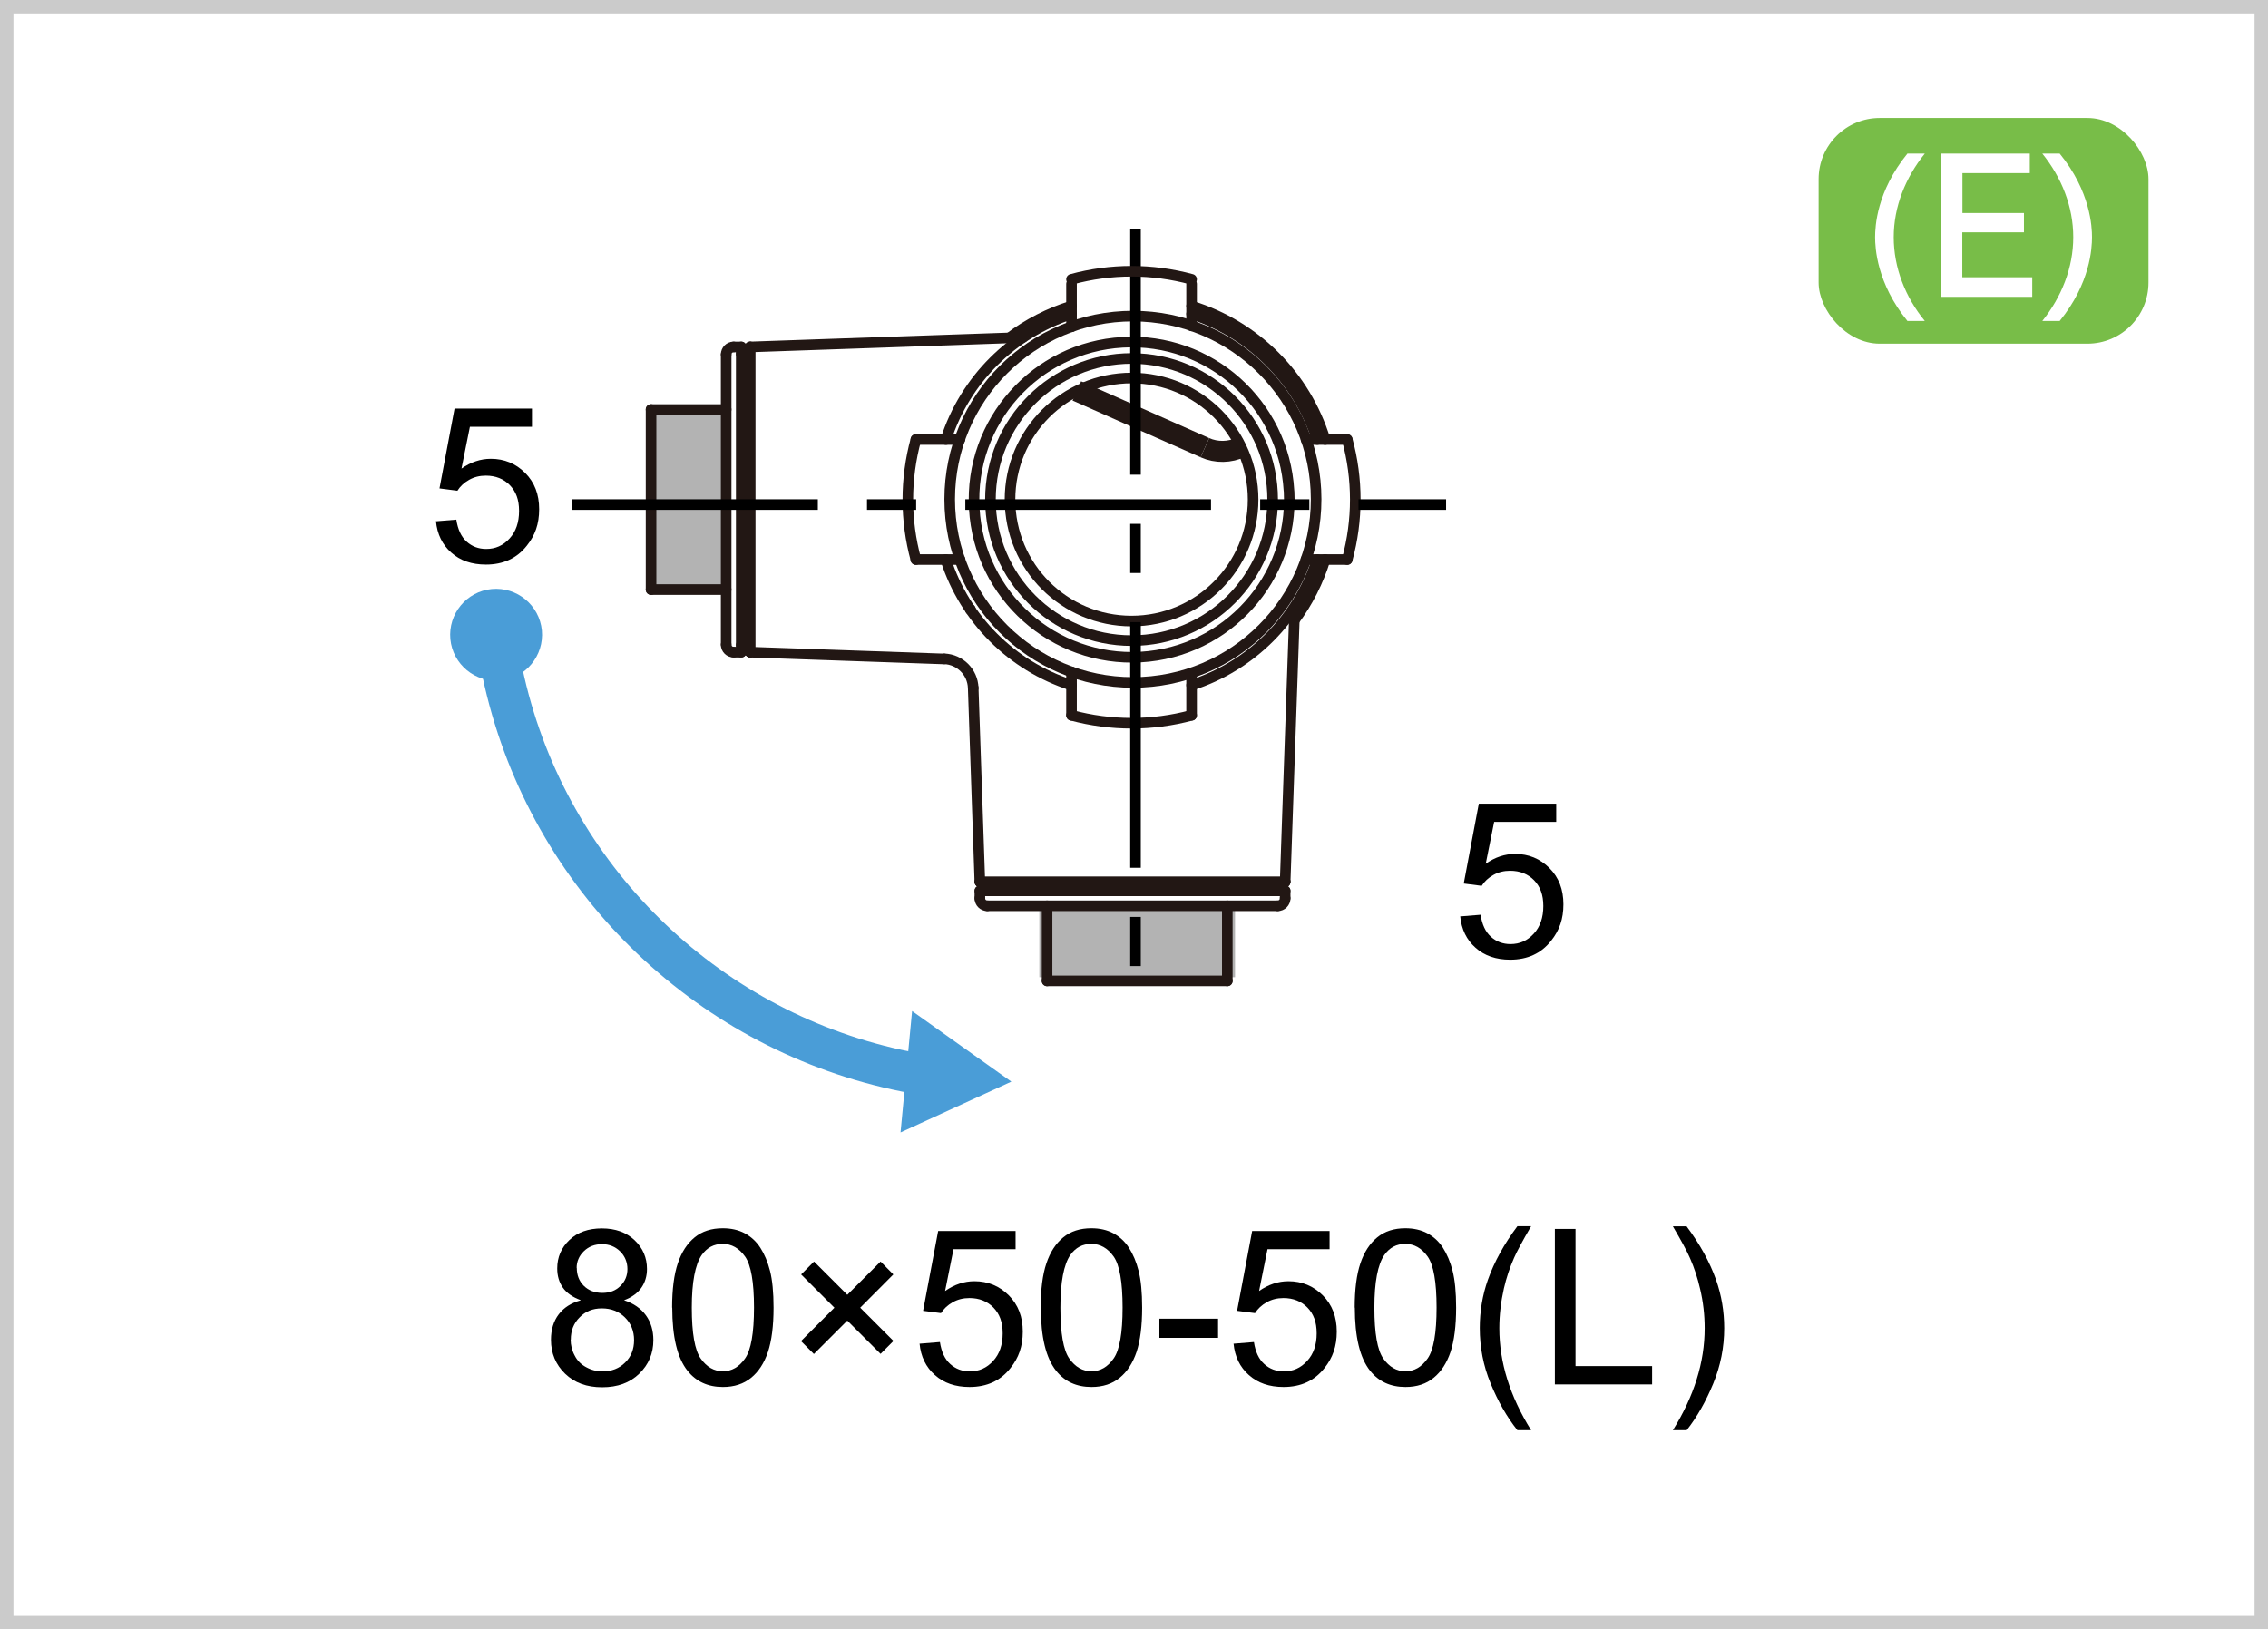
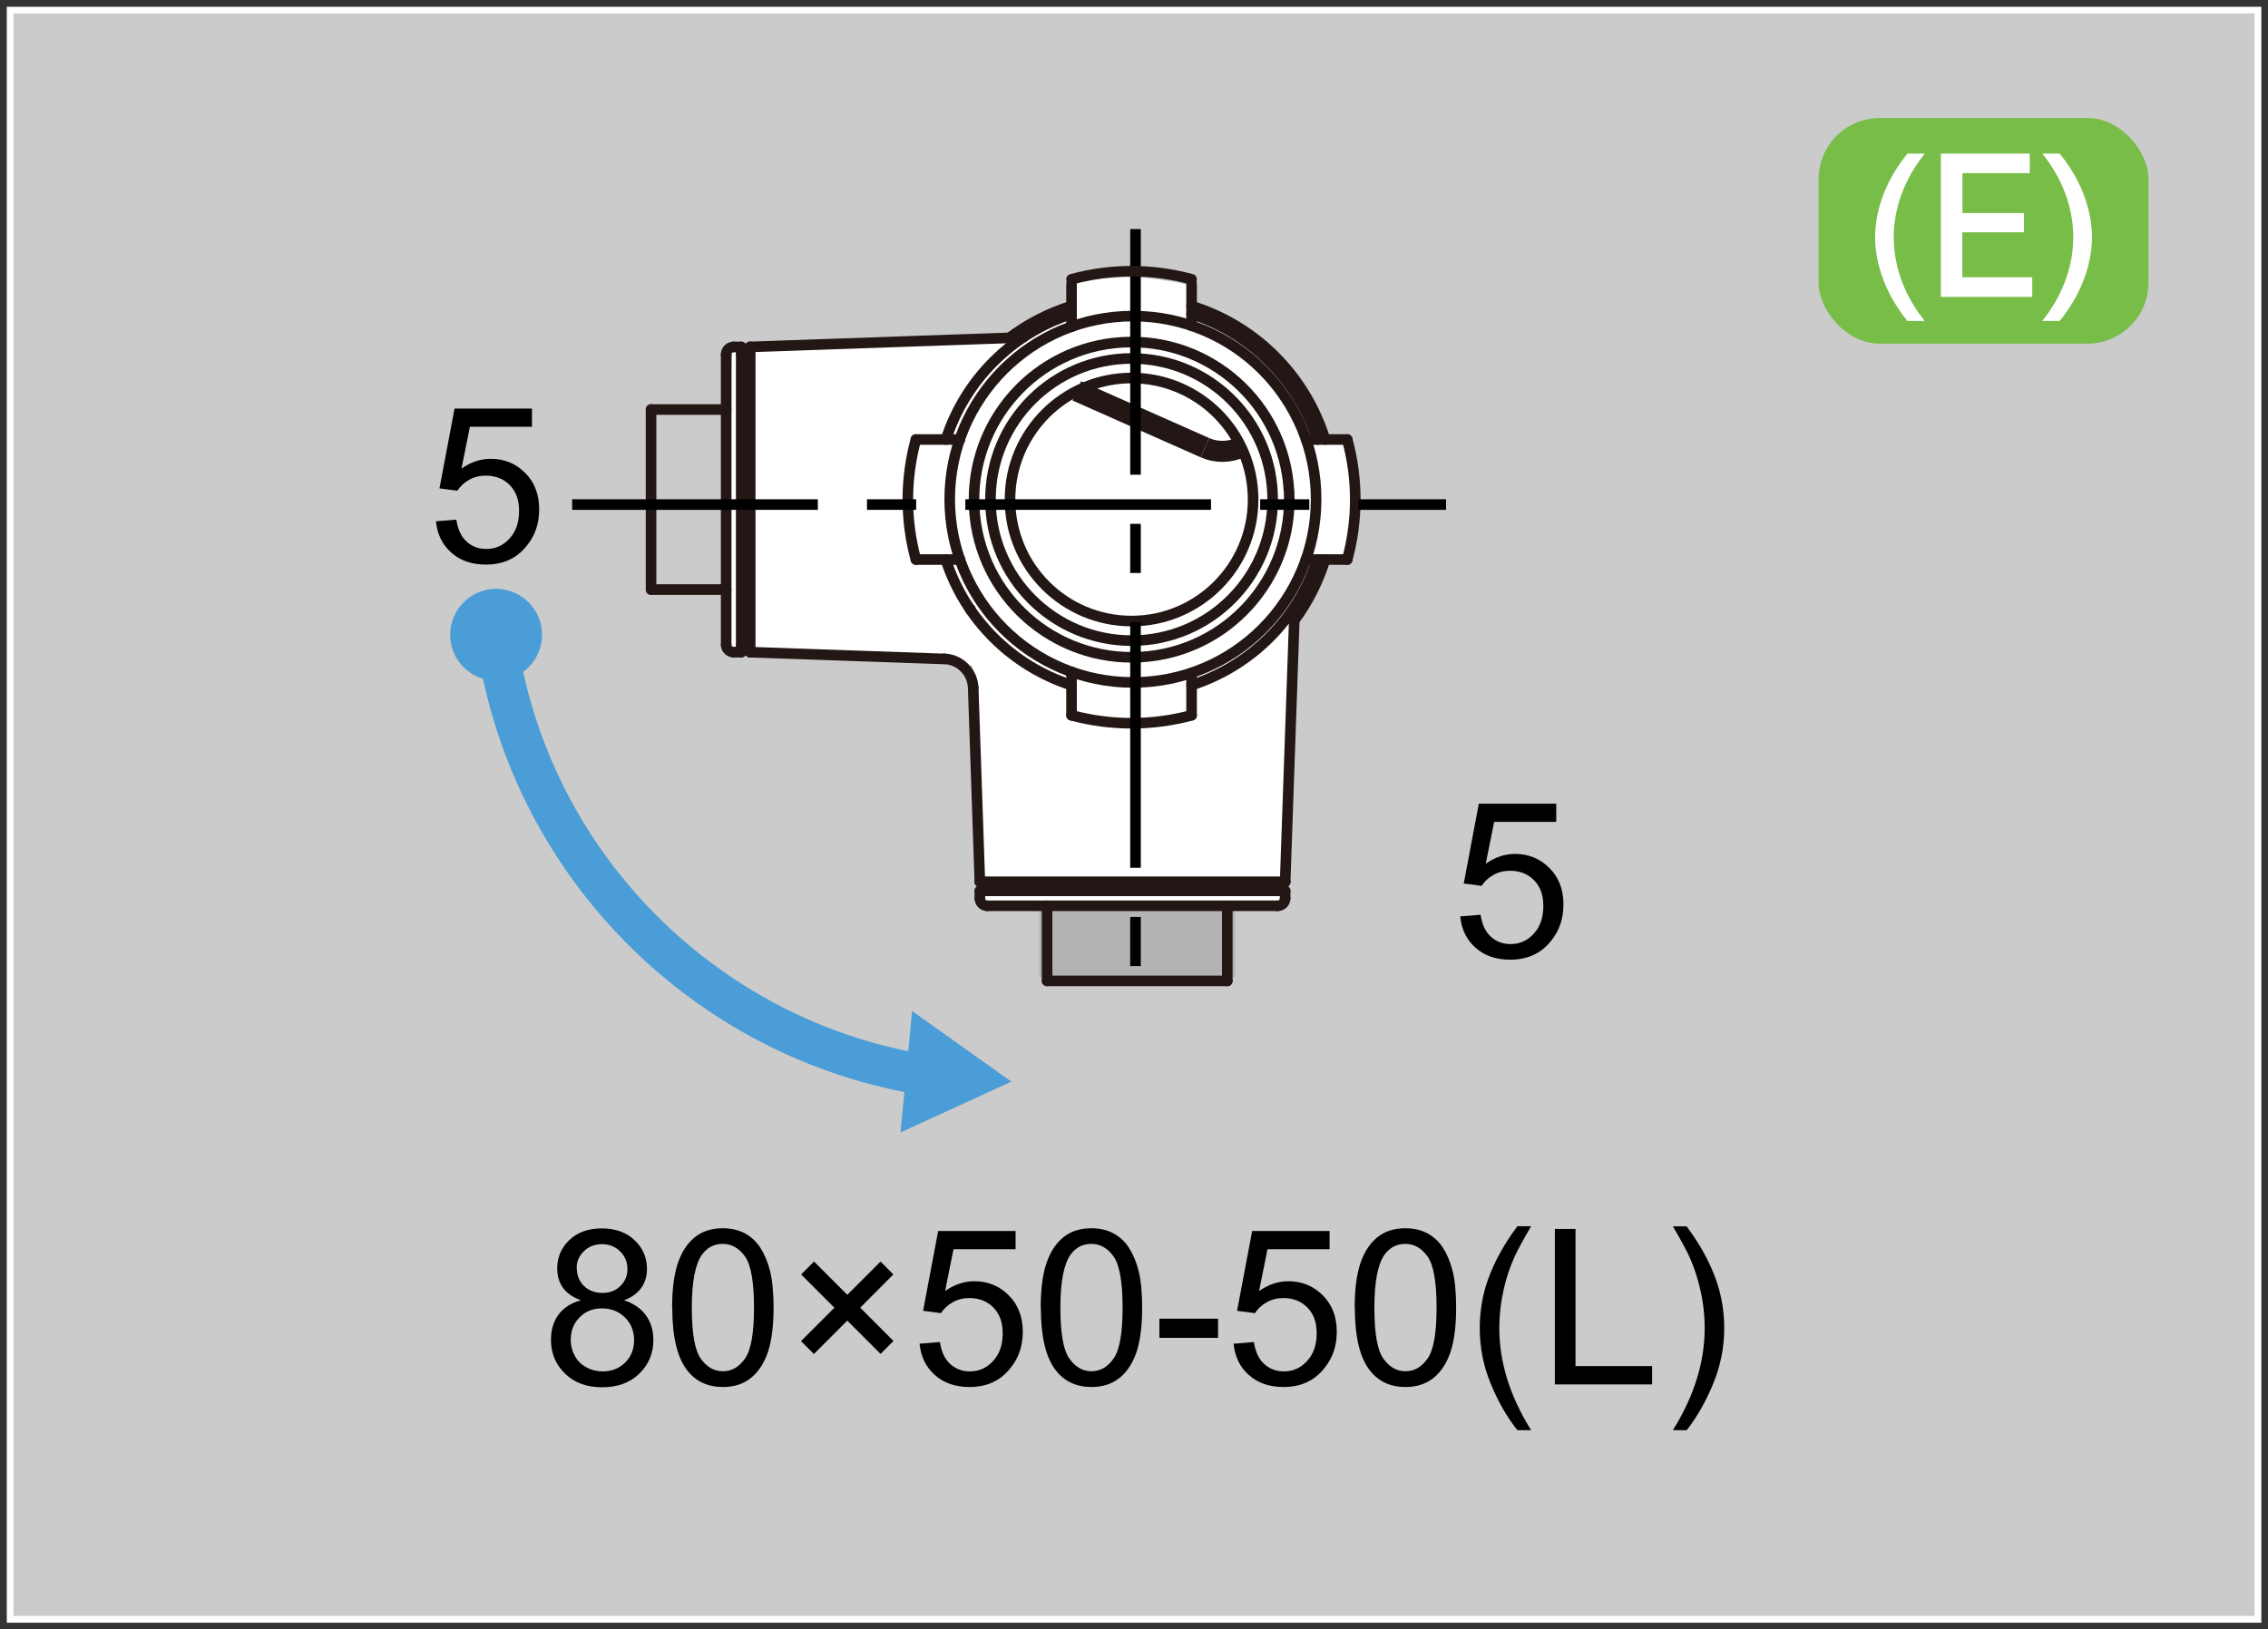
<svg xmlns="http://www.w3.org/2000/svg" id="_レイヤー_2" width="167" height="120" viewBox="0 0 167 120">
  <rect x="0" y="0" width="167" height="120" fill="#333333" stroke="none" />
  <defs>
    <style>.cls-1{stroke:#4a9dd7;stroke-width:3px;}.cls-1,.cls-2,.cls-3,.cls-4{fill:none;}.cls-2{stroke-linecap:round;stroke-linejoin:round;}.cls-2,.cls-3{stroke:#221714;}.cls-2,.cls-4{stroke-width:.78px;}.cls-5,.cls-6,.cls-7,.cls-8,.cls-9,.cls-10{stroke-width:0px;}.cls-6{fill:#78bd48;}.cls-7{fill:#b3b3b3;}.cls-8{fill:#fff;}.cls-9{fill:#cbcbcb;}.cls-10{fill:#4a9dd7;}.cls-3{stroke-miterlimit:10;stroke-width:1.55px;}.cls-4{stroke:#000;stroke-dasharray:0 0 0 0 18.09 3.62 3.62 3.62;}</style>
  </defs>
  <g id="TX">
    <rect class="cls-8" x=".5" y=".5" width="166.01" height="119.01" />
-     <path class="cls-9" d="m166.01.99v118.02H.99V.99h165.02m.99-.99H0v120h167V0h0Z" />
+     <path class="cls-9" d="m166.01.99v118.02H.99V.99h165.02m.99-.99H0h167V0h0Z" />
    <rect class="cls-6" x="133.91" y="8.69" width="24.29" height="16.62" rx="4.5" ry="4.5" />
    <path class="cls-8" d="m141.73,11.31c-1.42,1.76-2.29,3.91-2.29,6.16s.86,4.42,2.29,6.17h-1.28c-2.26-2.78-2.38-5.39-2.38-6.17s.11-3.37,2.38-6.16h1.28Z" />
    <path class="cls-8" d="m149.03,15.69v1.42h-4.54v3.31h5.15v1.44h-6.73v-10.55h6.55v1.44h-4.96v2.94h4.54Z" />
    <path class="cls-8" d="m151.66,11.31c2.28,2.79,2.38,5.42,2.38,6.16,0,.79-.12,3.39-2.38,6.17h-1.28c1.41-1.76,2.28-3.91,2.28-6.17s-.86-4.4-2.28-6.16h1.28Z" />
    <rect class="cls-7" x="76.53" y="67.01" width="14.41" height="4.96" />
-     <rect class="cls-7" x="48" y="29.89" width="5.47" height="13.56" />
    <g id="LINE">
      <line class="cls-2" x1="77.1" y1="72.24" x2="90.37" y2="72.24" />
    </g>
    <g id="TEXT">
      <path class="cls-5" d="m42.75,95.75c-.58-.21-1.02-.52-1.3-.91-.28-.4-.42-.87-.42-1.42,0-.83.3-1.53.9-2.1.6-.57,1.4-.85,2.39-.85s1.8.29,2.41.87c.61.58.91,1.29.91,2.12,0,.53-.14.99-.42,1.39-.28.39-.7.7-1.27.91.7.23,1.24.6,1.61,1.11.37.51.55,1.12.55,1.83,0,.98-.35,1.8-1.04,2.47-.69.67-1.6,1-2.73,1s-2.04-.33-2.73-1c-.69-.67-1.04-1.5-1.04-2.5,0-.74.19-1.37.57-1.87.38-.5.92-.84,1.61-1.03Zm-.73,2.91c0,.4.09.79.29,1.16.19.38.47.67.85.87.38.21.78.31,1.21.31.67,0,1.23-.22,1.66-.65.44-.43.66-.98.66-1.65s-.23-1.24-.68-1.68c-.45-.44-1.01-.66-1.69-.66s-1.21.22-1.64.66c-.44.44-.65.98-.65,1.64Zm.45-5.29c0,.54.17.98.52,1.33.35.34.8.52,1.36.52s.99-.17,1.33-.51c.35-.34.52-.76.52-1.25s-.18-.95-.54-1.3c-.36-.35-.8-.53-1.33-.53s-.98.17-1.34.52c-.35.34-.53.76-.53,1.23Z" />
      <path class="cls-5" d="m49.49,96.31c0-1.35.14-2.44.42-3.27.28-.83.69-1.46,1.24-1.91.55-.45,1.24-.67,2.07-.67.61,0,1.15.12,1.62.37.46.25.85.6,1.15,1.07.3.47.54,1.03.71,1.7.17.67.26,1.57.26,2.71,0,1.34-.14,2.43-.41,3.25-.28.83-.69,1.46-1.24,1.91-.55.45-1.24.68-2.08.68-1.1,0-1.97-.4-2.6-1.19-.76-.95-1.13-2.5-1.13-4.66Zm1.45,0c0,1.88.22,3.13.66,3.75.44.62.98.93,1.63.93s1.19-.31,1.63-.94c.44-.62.66-1.88.66-3.75s-.22-3.14-.66-3.76c-.44-.62-.99-.93-1.64-.93s-1.16.27-1.55.82c-.48.7-.73,1.99-.73,3.87Z" />
      <path class="cls-5" d="m58.98,98.77l2.46-2.46-2.45-2.45.95-.95,2.45,2.45,2.45-2.45.94.95-2.44,2.45,2.45,2.45-.95.95-2.45-2.45-2.46,2.46-.95-.95Z" />
      <path class="cls-5" d="m67.73,98.96l1.48-.12c.11.72.36,1.26.76,1.62.4.36.88.54,1.44.54.68,0,1.25-.25,1.72-.77.47-.51.7-1.19.7-2.03s-.23-1.43-.68-1.9c-.45-.46-1.04-.7-1.77-.7-.45,0-.86.1-1.23.31-.37.21-.65.47-.86.8l-1.32-.17,1.11-5.88h5.7v1.34h-4.57l-.62,3.08c.69-.48,1.41-.72,2.16-.72,1,0,1.84.35,2.53,1.04.69.69,1.03,1.58,1.03,2.67s-.3,1.93-.91,2.69c-.73.93-1.74,1.39-3.01,1.39-1.04,0-1.89-.29-2.55-.88-.66-.58-1.04-1.36-1.13-2.32Z" />
      <path class="cls-5" d="m76.63,96.31c0-1.35.14-2.44.42-3.27.28-.83.69-1.46,1.24-1.91.55-.45,1.24-.67,2.07-.67.61,0,1.15.12,1.62.37.46.25.85.6,1.15,1.07.3.47.54,1.03.71,1.7.17.67.26,1.57.26,2.71,0,1.34-.14,2.43-.41,3.25-.28.83-.69,1.46-1.24,1.91-.55.45-1.24.68-2.08.68-1.1,0-1.97-.4-2.6-1.19-.76-.95-1.13-2.5-1.13-4.66Zm1.45,0c0,1.88.22,3.13.66,3.75.44.62.98.93,1.63.93s1.19-.31,1.63-.94c.44-.62.66-1.88.66-3.75s-.22-3.14-.66-3.76c-.44-.62-.99-.93-1.64-.93s-1.16.27-1.55.82c-.48.7-.73,1.99-.73,3.87Z" />
      <path class="cls-5" d="m85.37,98.53v-1.41h4.32v1.41h-4.32Z" />
      <path class="cls-5" d="m90.85,98.96l1.48-.12c.11.72.36,1.26.76,1.62.4.36.88.54,1.44.54.68,0,1.25-.25,1.72-.77.47-.51.7-1.19.7-2.03s-.23-1.43-.68-1.9c-.45-.46-1.04-.7-1.77-.7-.45,0-.86.1-1.23.31-.37.21-.65.47-.86.8l-1.32-.17,1.11-5.88h5.7v1.34h-4.57l-.62,3.08c.69-.48,1.41-.72,2.16-.72,1,0,1.84.35,2.53,1.04.69.69,1.03,1.58,1.03,2.67s-.3,1.93-.91,2.69c-.73.93-1.74,1.39-3.01,1.39-1.04,0-1.89-.29-2.55-.88-.66-.58-1.04-1.36-1.13-2.32Z" />
      <path class="cls-5" d="m99.75,96.31c0-1.35.14-2.44.42-3.27.28-.83.69-1.46,1.24-1.91.55-.45,1.24-.67,2.07-.67.61,0,1.15.12,1.62.37.46.25.85.6,1.15,1.07.3.47.54,1.03.71,1.7.17.67.26,1.57.26,2.71,0,1.34-.14,2.43-.41,3.25-.28.83-.69,1.46-1.24,1.91-.55.45-1.24.68-2.08.68-1.1,0-1.97-.4-2.6-1.19-.76-.95-1.13-2.5-1.13-4.66Zm1.45,0c0,1.88.22,3.13.66,3.75.44.62.98.93,1.63.93s1.19-.31,1.63-.94c.44-.62.66-1.88.66-3.75s-.22-3.14-.66-3.76c-.44-.62-.99-.93-1.64-.93s-1.16.27-1.55.82c-.48.7-.73,1.99-.73,3.87Z" />
      <path class="cls-5" d="m111.73,105.33c-.78-.98-1.43-2.12-1.97-3.44-.54-1.31-.8-2.67-.8-4.08,0-1.24.2-2.43.6-3.56.47-1.32,1.19-2.63,2.17-3.94h1.01c-.63,1.08-1.05,1.86-1.25,2.32-.32.72-.57,1.47-.75,2.25-.22.97-.34,1.95-.34,2.94,0,2.51.78,5.01,2.34,7.51h-1.01Z" />
      <path class="cls-5" d="m114.49,101.96v-11.45h1.52v10.1h5.64v1.35h-7.16Z" />
      <path class="cls-5" d="m124.19,105.33h-1.01c1.56-2.5,2.34-5,2.34-7.51,0-.98-.11-1.95-.34-2.91-.18-.78-.42-1.53-.74-2.25-.2-.47-.62-1.25-1.26-2.34h1.01c.98,1.31,1.7,2.62,2.17,3.94.4,1.14.6,2.32.6,3.56,0,1.41-.27,2.77-.81,4.08s-1.19,2.46-1.96,3.44Z" />
    </g>
    <path class="cls-8" d="m53.88,25.72l20.29-.74s1.49-1.13,2.35-1.61c.86-.48,2.34-.84,2.34-.84l.18-1.84s3.61-.32,4.43-.29c.82.02,4.42.49,4.42.83s0,1.83,0,1.83c0,0,5.53,2.48,6.52,3.66.99,1.18,3.08,5.73,3.08,5.73l1.95.33s.55,2.73.5,4.04c-.05,1.31-.79,4.47-.79,4.47h-1.42s-2.2,2.55-2.27,4.47c-.08,2.34-.93,20.93-.93,20.93l-22.13-.18-.79-17.47s-8.4-.66-9.1-.68c-.71-.02-8.8-.53-8.8-.53l.19-22.11Z" />
    <g id="LINE-2">
      <line class="cls-2" x1="78.9" y1="52.68" x2="78.9" y2="49.48" />
    </g>
    <g id="LINE-3">
      <line class="cls-2" x1="87.74" y1="49.55" x2="87.74" y2="52.68" />
    </g>
    <g id="ARC">
      <path class="cls-2" d="m78.9,52.68c2.89.78,5.95.78,8.84,0" />
    </g>
    <g id="LINE-4">
      <line class="cls-2" x1="99.2" y1="41.21" x2="96.16" y2="41.21" />
    </g>
    <g id="LINE-5">
      <line class="cls-2" x1="96.17" y1="32.37" x2="99.2" y2="32.37" />
    </g>
    <g id="ARC-2">
      <path class="cls-2" d="m99.2,41.21c.79-2.89.79-5.95,0-8.84" />
    </g>
    <g id="LINE-6">
      <line class="cls-2" x1="87.74" y1="20.91" x2="87.74" y2="24" />
    </g>
    <g id="LINE-7">
      <line class="cls-2" x1="78.9" y1="24.07" x2="78.9" y2="20.91" />
    </g>
    <g id="LINE-8">
      <line class="cls-2" x1="67.44" y1="32.37" x2="70.68" y2="32.37" />
    </g>
    <g id="LINE-9">
      <line class="cls-2" x1="70.69" y1="41.21" x2="67.44" y2="41.21" />
    </g>
    <g id="ARC-3">
      <path class="cls-2" d="m67.44,32.37c-.79,2.9-.79,5.95,0,8.84" />
    </g>
    <g id="ARC-4">
      <path class="cls-2" d="m87.74,50.46c4.39-1.42,7.83-4.86,9.25-9.25" />
    </g>
    <g id="ARC-5">
      <path class="cls-2" d="m69.64,41.21c1.42,4.39,4.86,7.83,9.25,9.25" />
    </g>
    <g id="ARC-6">
      <path class="cls-2" d="m97.57,32.37c-1.46-4.7-5.13-8.37-9.83-9.83" />
    </g>
    <g id="ARC-7">
      <path class="cls-2" d="m78.9,22.54c-1.65.51-3.2,1.31-4.58,2.35" />
    </g>
    <g id="ARC-8">
      <path class="cls-2" d="m96.99,32.37c-1.42-4.39-4.86-7.83-9.25-9.25" />
    </g>
    <g id="ARC-9">
      <path class="cls-2" d="m78.9,23.12c-4.39,1.42-7.83,4.86-9.25,9.25" />
    </g>
    <g id="CIRCLE">
      <path class="cls-2" d="m96.91,36.77c0-7.45-6.04-13.49-13.49-13.49s-13.49,6.04-13.49,13.49,6.04,13.49,13.49,13.49,13.49-6.04,13.49-13.49h0Z" />
    </g>
    <g id="ARC-10">
      <path class="cls-2" d="m94.91,36.13c-.37-6.4-5.85-11.29-12.25-10.92-6.4.36-11.29,5.85-10.92,12.25.36,6.4,5.85,11.29,12.25,10.93,6.37-.36,11.25-5.8,10.93-12.17" />
    </g>
    <g id="CIRCLE-2">
      <path class="cls-2" d="m93.71,36.79c0-5.74-4.65-10.39-10.39-10.39s-10.39,4.65-10.39,10.39,4.65,10.39,10.39,10.39,10.39-4.66,10.39-10.39h0Z" />
    </g>
    <g id="CIRCLE-3">
      <path class="cls-2" d="m92.27,36.79c0-4.95-4.01-8.95-8.95-8.95s-8.95,4-8.95,8.95,4.01,8.95,8.95,8.95,8.95-4.01,8.95-8.95h0Z" />
    </g>
    <g id="LINE-10">
      <line class="cls-2" x1="54.58" y1="47.51" x2="54.72" y2="47.51" />
    </g>
    <g id="LINE-11">
      <line class="cls-2" x1="55.24" y1="48.03" x2="54.72" y2="47.51" />
    </g>
    <g id="LINE-12">
      <line class="cls-2" x1="54.58" y1="26.07" x2="54.72" y2="26.07" />
    </g>
    <g id="LINE-13">
      <line class="cls-2" x1="55.24" y1="25.55" x2="54.72" y2="26.07" />
    </g>
    <g id="LINE-14">
      <line class="cls-2" x1="54.72" y1="26.07" x2="54.72" y2="47.51" />
    </g>
    <g id="LINE-15">
      <line class="cls-2" x1="55.24" y1="48.03" x2="55.24" y2="25.55" />
    </g>
    <g id="LINE-16">
      <line class="cls-2" x1="53.47" y1="26.11" x2="53.47" y2="47.48" />
    </g>
    <g id="LINE-17">
      <line class="cls-2" x1="54.58" y1="48.03" x2="54.58" y2="25.55" />
    </g>
    <g id="LINE-18">
      <line class="cls-2" x1="54.58" y1="25.55" x2="54.02" y2="25.55" />
    </g>
    <g id="LINE-19">
      <line class="cls-2" x1="54.58" y1="48.03" x2="54.02" y2="48.03" />
    </g>
    <g id="ARC-11">
      <path class="cls-2" d="m53.47,47.48c0,.31.25.55.55.55" />
    </g>
    <g id="ARC-12">
      <path class="cls-2" d="m54.02,25.55c-.31,0-.55.25-.55.55" />
    </g>
    <g id="LINE-20">
      <line class="cls-2" x1="75.32" y1="24.85" x2="55.24" y2="25.55" />
    </g>
    <g id="LINE-21">
      <line class="cls-2" x1="94.12" y1="65.61" x2="94.12" y2="65.46" />
    </g>
    <g id="LINE-22">
      <line class="cls-2" x1="94.63" y1="64.94" x2="94.12" y2="65.46" />
    </g>
    <g id="LINE-23">
      <line class="cls-2" x1="72.67" y1="65.61" x2="72.67" y2="65.46" />
    </g>
    <g id="LINE-24">
      <line class="cls-2" x1="72.15" y1="64.94" x2="72.67" y2="65.46" />
    </g>
    <g id="LINE-25">
      <line class="cls-2" x1="72.67" y1="65.46" x2="94.12" y2="65.46" />
    </g>
    <g id="LINE-26">
      <line class="cls-2" x1="94.63" y1="64.94" x2="72.15" y2="64.94" />
    </g>
    <g id="LINE-27">
      <line class="cls-2" x1="72.7" y1="66.71" x2="94.08" y2="66.71" />
    </g>
    <g id="LINE-28">
      <line class="cls-2" x1="94.63" y1="65.61" x2="72.15" y2="65.61" />
    </g>
    <g id="LINE-29">
      <line class="cls-2" x1="72.15" y1="65.61" x2="72.15" y2="66.16" />
    </g>
    <g id="LINE-30">
      <line class="cls-2" x1="94.63" y1="65.61" x2="94.63" y2="66.16" />
    </g>
    <g id="ARC-13">
      <path class="cls-2" d="m94.08,66.71c.31,0,.55-.25.55-.55" />
    </g>
    <g id="ARC-14">
      <path class="cls-2" d="m72.15,66.16c0,.31.25.55.55.55" />
    </g>
    <g id="LINE-31">
      <line class="cls-2" x1="95.33" y1="44.86" x2="94.63" y2="64.94" />
    </g>
    <g id="LINE-32">
      <line class="cls-2" x1="71.45" y1="44.86" x2="71.45" y2="44.9" />
    </g>
    <g id="LINE-33">
      <line class="cls-2" x1="71.66" y1="50.66" x2="72.15" y2="64.94" />
    </g>
    <g id="LINE-34">
      <line class="cls-2" x1="69.52" y1="48.53" x2="55.24" y2="48.03" />
    </g>
    <g id="ARC-15">
      <path class="cls-2" d="m95.3,45.69c1-1.35,1.77-2.87,2.27-4.48" />
    </g>
    <g id="ARC-16">
      <path class="cls-2" d="m71.66,50.66c-.04-1.16-.97-2.09-2.13-2.14" />
    </g>
    <g id="LINE-35">
      <line class="cls-2" x1="47.94" y1="43.42" x2="53.47" y2="43.42" />
    </g>
    <g id="LINE-36">
      <line class="cls-2" x1="53.47" y1="30.16" x2="47.94" y2="30.16" />
    </g>
    <g id="LINE-37">
      <line class="cls-2" x1="47.94" y1="30.16" x2="47.94" y2="43.42" />
    </g>
    <g id="LINE-38">
      <line class="cls-2" x1="90.37" y1="72.24" x2="90.37" y2="66.71" />
    </g>
    <g id="LINE-39">
      <line class="cls-2" x1="77.1" y1="66.71" x2="77.1" y2="72.24" />
    </g>
    <g id="TEXT-2">
      <path class="cls-5" d="m32.12,38.39l1.48-.12c.11.72.36,1.26.76,1.62.4.36.88.54,1.44.54.68,0,1.25-.25,1.72-.77.47-.51.7-1.19.7-2.03s-.23-1.43-.68-1.9c-.45-.46-1.04-.7-1.77-.7-.45,0-.86.1-1.23.31-.37.21-.65.47-.86.8l-1.32-.17,1.11-5.88h5.7v1.34h-4.57l-.62,3.08c.69-.48,1.41-.72,2.16-.72,1,0,1.84.35,2.53,1.04.69.69,1.03,1.58,1.03,2.67s-.3,1.93-.91,2.69c-.73.93-1.74,1.39-3.01,1.39-1.04,0-1.89-.29-2.55-.88-.66-.58-1.04-1.36-1.13-2.32Z" />
    </g>
    <g id="TEXT-3">
      <path class="cls-5" d="m107.54,67.49l1.48-.12c.11.72.36,1.26.76,1.62.4.36.88.54,1.44.54.68,0,1.25-.25,1.72-.77.47-.51.7-1.19.7-2.03s-.23-1.43-.68-1.9c-.45-.46-1.04-.7-1.77-.7-.45,0-.86.1-1.23.31-.37.21-.65.47-.86.8l-1.32-.17,1.11-5.88h5.7v1.34h-4.57l-.62,3.08c.69-.48,1.41-.72,2.16-.72,1,0,1.84.35,2.53,1.04.69.69,1.03,1.58,1.03,2.67s-.3,1.93-.91,2.69c-.73.93-1.74,1.39-3.01,1.39-1.04,0-1.89-.29-2.55-.88-.66-.58-1.04-1.36-1.13-2.32Z" />
    </g>
    <g id="LINE-40">
      <line class="cls-3" x1="88.72" y1="32.97" x2="79.29" y2="28.79" />
    </g>
    <g id="ARC-17">
      <path class="cls-3" d="m88.72,32.97c.85.38,1.83.36,2.67-.04" />
    </g>
    <path class="cls-4" d="m83.61,16.87v57.03m-41.48-36.74h64.35" />
    <g id="ARC-18">
      <path class="cls-2" d="m87.74,20.57c-2.9-.79-5.95-.79-8.84,0" />
    </g>
    <path class="cls-1" d="m68.03,79.16c-14.44-2.36-26.29-12.91-30.35-26.91-.53-1.83-.93-3.72-1.19-5.66" />
    <polygon class="cls-10" points="67.16 74.46 74.47 79.66 66.31 83.4 67.16 74.46" />
    <path class="cls-10" d="m39.9,46.43c-.18-1.86-1.83-3.22-3.69-3.05-1.86.18-3.22,1.83-3.05,3.69.18,1.86,1.83,3.22,3.69,3.05,1.86-.18,3.22-1.83,3.05-3.69Z" />
  </g>
</svg>